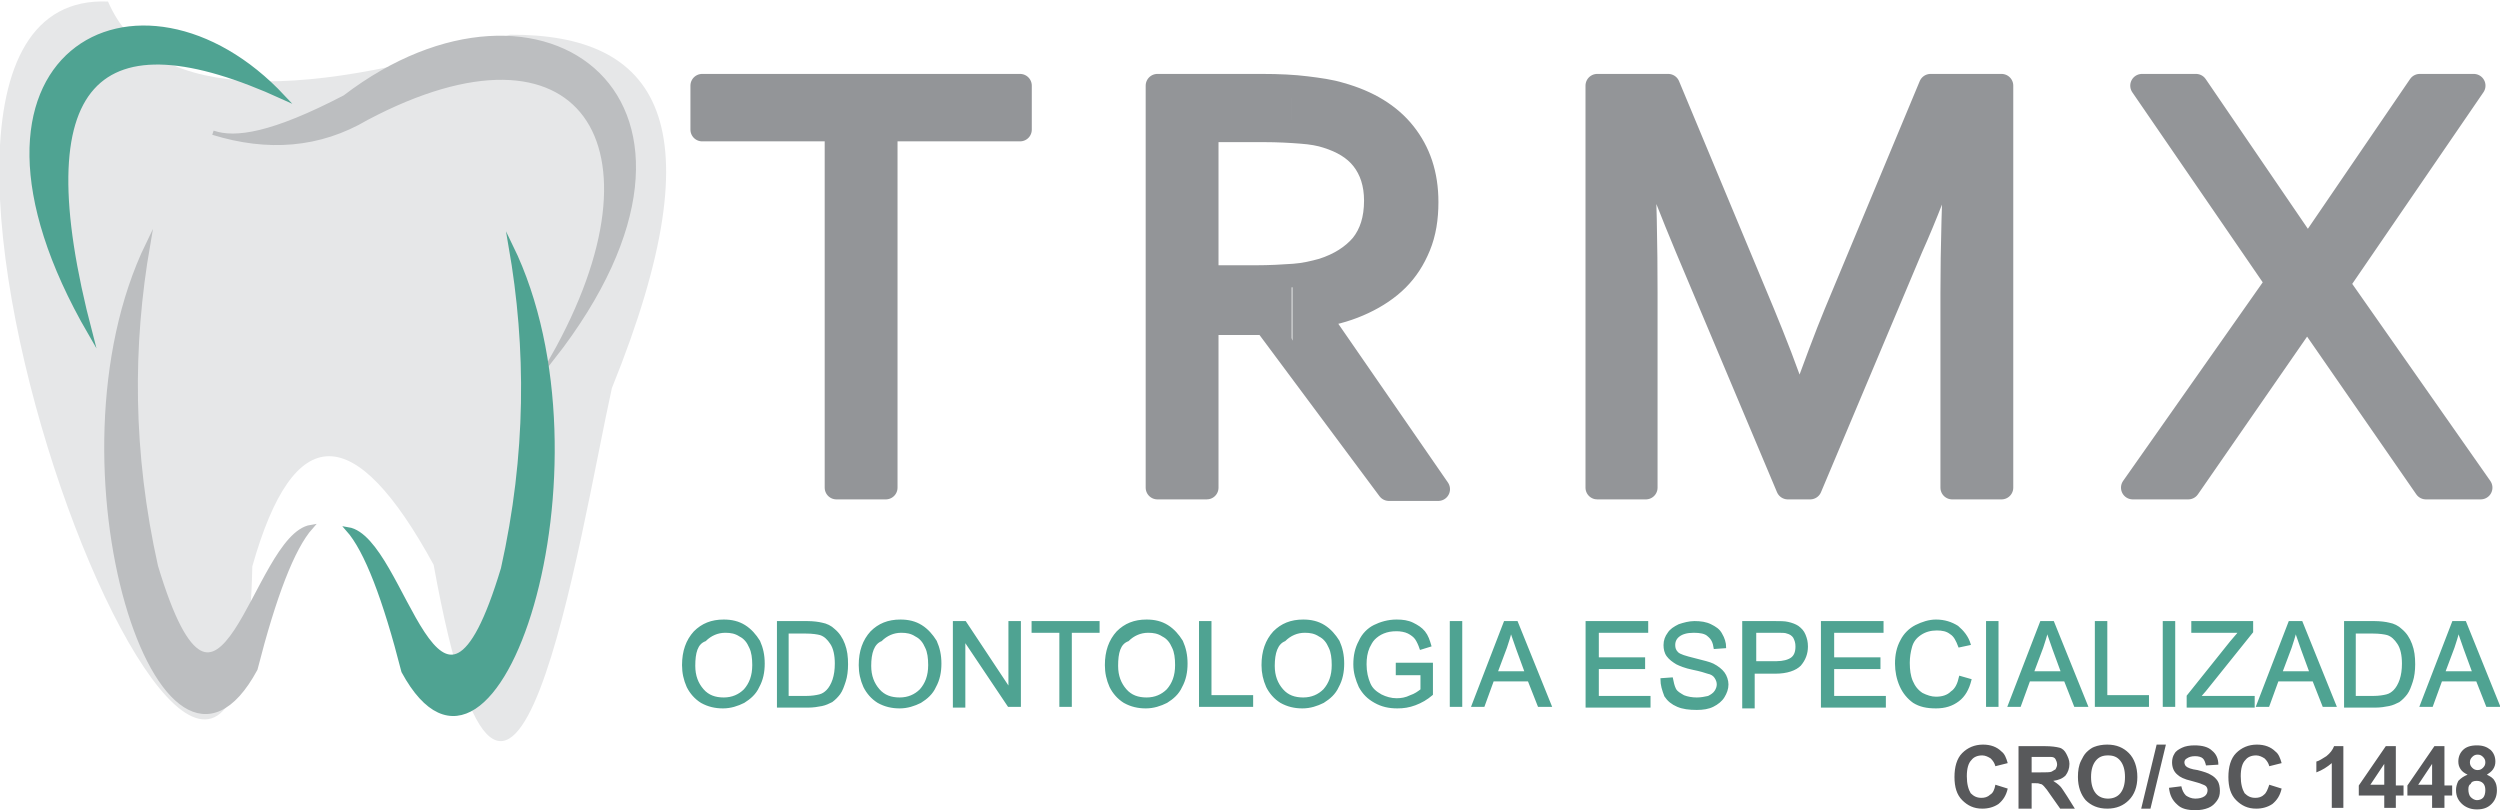
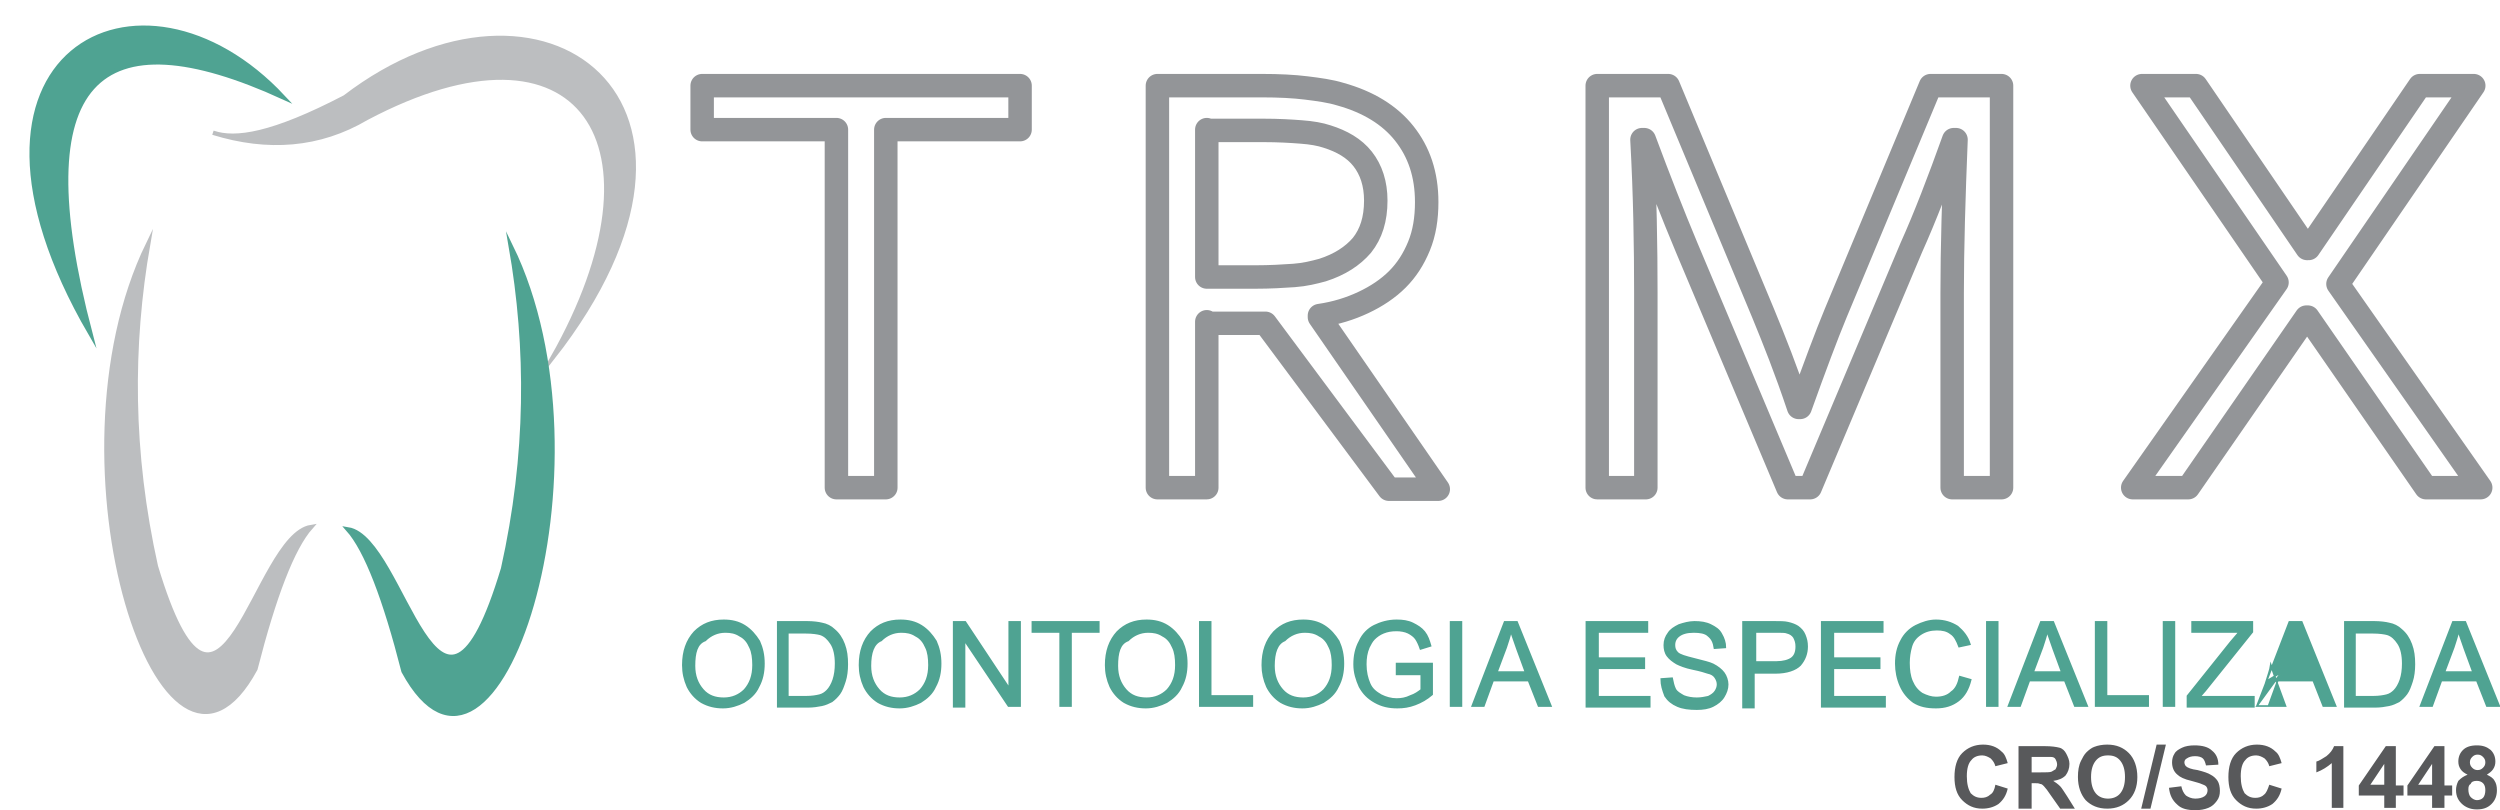
<svg xmlns="http://www.w3.org/2000/svg" version="1.1" id="Layer_1" x="0px" y="0px" viewBox="0 0 324 105" style="enable-background:new 0 0 324 105;" xml:space="preserve">
  <style type="text/css">
	.st0{fill-rule:evenodd;clip-rule:evenodd;fill:#E6E7E8;}
	.st1{fill-rule:evenodd;clip-rule:evenodd;fill:#4FA392;stroke:#4FA392;stroke-width:0.567;stroke-miterlimit:22.926;}
	.st2{fill-rule:evenodd;clip-rule:evenodd;fill:#BCBEC0;stroke:#BCBEC0;stroke-width:0.567;stroke-miterlimit:22.926;}
	
		.st3{fill-rule:evenodd;clip-rule:evenodd;fill:none;stroke:#939598;stroke-width:3.04;stroke-linecap:round;stroke-linejoin:round;stroke-miterlimit:22.926;}
	.st4{fill-rule:evenodd;clip-rule:evenodd;fill:#939598;}
	.st5{fill-rule:evenodd;clip-rule:evenodd;fill:#4FA392;stroke:#4FA392;stroke-width:0.216;stroke-miterlimit:22.926;}
	.st6{fill-rule:evenodd;clip-rule:evenodd;fill:#58595B;}
</style>
  <g>
    <g>
      <g>
-         <path class="st0" d="M14,0.2c5.3,12.3,22.9,13.5,52.1,4.3c19-0.1,27.2,11.2,13.2,45.8c-4.1,18.5-13.1,78-23.1,22.9     C46,54.5,38.1,54.3,32.7,73.4C31.2,145.3-25.8-1.5,14,0.2z" />
        <path class="st1" d="M11.7,43.2C3,10,12.8,1.7,36.7,12.6C18.2-7.2-9.4,6.8,11.7,43.2z" />
        <path class="st2" d="M27.6,17.2c2.9,1,7.7,0.3,17.1-4.6c25.5-19.5,53,0.4,26.9,33.8c15.7-27.7,3.7-45.8-24.1-31.1     C41.4,18.9,34.7,19.4,27.6,17.2z" />
        <path class="st2" d="M19.2,31.6c-2.3,13.2-2.3,27,1,41.8c8.4,27.9,12.7-3.9,20.1-5.1c-2.4,2.7-4.8,9-7.2,18.4     C21.2,108.7,5.3,60.2,19.2,31.6z" />
        <path class="st1" d="M66.2,31.9c2.3,13.2,2.3,27-1,41.8c-8.4,27.9-12.7-3.9-20.1-5.1c2.4,2.7,4.8,9,7.2,18.4     C64.2,108.9,80.1,60.4,66.2,31.9z" />
      </g>
      <g>
        <path class="st3" d="M114.8,63.2h-6.4V16.8H91v-5.7h41.2v5.7h-17.4V63.2L114.8,63.2z M156.4,41.7v21.5H150V11.1h13.5     c2.3,0,4.2,0.1,5.8,0.3c1.6,0.2,3.1,0.4,4.4,0.8c3.6,1,6.4,2.7,8.3,5.1c1.9,2.4,2.9,5.3,2.9,8.9c0,2.1-0.3,4-1,5.7     c-0.7,1.7-1.6,3.1-2.8,4.3c-1.2,1.2-2.7,2.2-4.4,3c-1.7,0.8-3.6,1.4-5.7,1.7v0.2l15.4,22.3h-6.4l-16-21.5H156.4L156.4,41.7z      M156.4,16.8v19.1h6.3c1.9,0,3.6-0.1,5-0.2c1.4-0.1,2.6-0.4,3.7-0.7c2.2-0.7,3.9-1.8,5.1-3.2c1.2-1.5,1.8-3.4,1.8-5.8     c0-2.2-0.6-4-1.7-5.4c-1.1-1.4-2.7-2.3-4.6-2.9c-0.9-0.3-2-0.5-3.4-0.6c-1.3-0.1-2.9-0.2-4.9-0.2H156.4L156.4,16.8z M234.6,63.2     h-2.9l-13.1-31.1c-1.8-4.3-3.6-8.9-5.5-14h-0.3c0.4,7.2,0.5,13.9,0.5,19.9v25.2H207V11.1h9.2l12.3,29.5c1.4,3.4,3,7.4,4.6,12.2     h0.2c1.9-5.3,3.4-9.3,4.6-12.2l12.3-29.5h9.2v52.1H253V38c0-5.9,0.2-12.5,0.5-19.9h-0.3c-1.9,5.3-3.7,10-5.5,14L234.6,63.2     L234.6,63.2z M299.2,32.2l14.4-21.1h7L303,36.8l18.5,26.4h-7.1l-15.3-22.1h-0.2l-15.3,22.1h-7.2l18.7-26.6l-17.5-25.5h7L299,32.2     H299.2z" />
-         <path class="st4" d="M167.4,46V35.7l0.3,0c1.4-0.1,2.6-0.4,3.7-0.7c2.2-0.7,3.9-1.8,5.1-3.2c1.2-1.5,1.8-3.4,1.8-5.8     c0-2.2-0.6-4-1.7-5.4c-1.1-1.4-2.7-2.3-4.6-2.9c-0.9-0.3-2-0.5-3.4-0.6c-0.4,0-0.8-0.1-1.2-0.1v-5.8c0.7,0,1.4,0.1,2,0.2     c1.6,0.2,3.1,0.4,4.4,0.8c3.6,1,6.4,2.7,8.3,5.1c1.9,2.4,2.9,5.3,2.9,8.9c0,2.1-0.3,4-1,5.7c-0.7,1.7-1.6,3.1-2.8,4.3     c-1.2,1.2-2.7,2.2-4.4,3c-1.7,0.8-3.6,1.4-5.7,1.7v0.2l15.4,22.3h-6.4L167.4,46L167.4,46z M234.6,63.2h-2.9l-13.1-31.1     c-1.8-4.3-3.6-8.9-5.5-14h-0.3c0.4,7.2,0.5,13.9,0.5,19.9v25.2H207V11.1h9.2l12.3,29.5c1.4,3.4,3,7.4,4.6,12.2h0.2     c1.9-5.3,3.4-9.3,4.6-12.2l12.3-29.5h9.2v52.1H253V38c0-5.9,0.2-12.5,0.5-19.9h-0.3c-1.9,5.3-3.7,10-5.5,14L234.6,63.2     L234.6,63.2z M299.2,32.2l14.4-21.1h7L303,36.8l18.5,26.4h-7.1l-15.3-22.1h-0.2l-15.3,22.1h-7.2l18.7-26.6l-17.5-25.5h7L299,32.2     H299.2z M114.8,63.2h-6.4V16.8H91v-5.7h41.2v5.7h-17.4V63.2L114.8,63.2z M167.4,11.2v5.8c-1.1-0.1-2.3-0.1-3.7-0.1h-7.2v19.1h6.3     c1.8,0,3.3-0.1,4.7-0.2V46l-3.3-4.4h-7.7v21.5H150V11.1h13.5C165,11.1,166.2,11.1,167.4,11.2z" />
      </g>
-       <path class="st5" d="M88.5,86.2c0-1.8,0.5-3.2,1.5-4.3c1-1,2.2-1.5,3.8-1.5c1,0,1.9,0.2,2.7,0.7c0.8,0.5,1.4,1.2,1.9,2    c0.4,0.9,0.6,1.8,0.6,2.9c0,1.1-0.2,2.1-0.7,3c-0.4,0.9-1.1,1.5-1.9,2c-0.8,0.4-1.7,0.7-2.7,0.7c-1,0-1.9-0.2-2.8-0.7    c-0.8-0.5-1.4-1.2-1.8-2C88.7,88.1,88.5,87.2,88.5,86.2L88.5,86.2z M90,86.3c0,1.3,0.4,2.3,1.1,3.1c0.7,0.8,1.6,1.1,2.7,1.1    c1.1,0,2-0.4,2.7-1.1c0.7-0.8,1.1-1.8,1.1-3.2c0-0.9-0.1-1.7-0.4-2.3c-0.3-0.7-0.7-1.2-1.3-1.5c-0.6-0.4-1.2-0.5-1.9-0.5    c-1,0-1.9,0.4-2.6,1.1C90.3,83.4,90,84.6,90,86.3L90,86.3z M100.8,91.5V80.6h3.8c0.8,0,1.5,0.1,1.9,0.2c0.6,0.1,1.2,0.4,1.6,0.8    c0.6,0.5,1,1.1,1.3,1.9c0.3,0.8,0.4,1.6,0.4,2.6c0,0.8-0.1,1.6-0.3,2.2c-0.2,0.6-0.4,1.2-0.7,1.6c-0.3,0.4-0.6,0.7-1,1    c-0.4,0.2-0.8,0.4-1.3,0.5c-0.5,0.1-1.1,0.2-1.8,0.2H100.8L100.8,91.5z M102.2,90.3h2.3c0.7,0,1.3-0.1,1.7-0.2    c0.4-0.1,0.7-0.3,1-0.6c0.3-0.3,0.6-0.8,0.8-1.4c0.2-0.6,0.3-1.3,0.3-2.1c0-1.1-0.2-2-0.6-2.6c-0.4-0.6-0.8-1-1.4-1.2    c-0.4-0.1-1-0.2-1.9-0.2h-2.3V90.3L102.2,90.3z M111.4,86.2c0-1.8,0.5-3.2,1.5-4.3c1-1,2.2-1.5,3.8-1.5c1,0,1.9,0.2,2.7,0.7    c0.8,0.5,1.4,1.2,1.9,2c0.4,0.9,0.6,1.8,0.6,2.9c0,1.1-0.2,2.1-0.7,3c-0.4,0.9-1.1,1.5-1.9,2c-0.8,0.4-1.7,0.7-2.7,0.7    c-1,0-1.9-0.2-2.8-0.7c-0.8-0.5-1.4-1.2-1.8-2C111.6,88.1,111.4,87.2,111.4,86.2L111.4,86.2z M112.8,86.3c0,1.3,0.4,2.3,1.1,3.1    c0.7,0.8,1.6,1.1,2.7,1.1c1.1,0,2-0.4,2.7-1.1c0.7-0.8,1.1-1.8,1.1-3.2c0-0.9-0.1-1.7-0.4-2.3c-0.3-0.7-0.7-1.2-1.3-1.5    c-0.6-0.4-1.2-0.5-1.9-0.5c-1,0-1.9,0.4-2.6,1.1C113.2,83.4,112.8,84.6,112.8,86.3L112.8,86.3z M123.6,91.5V80.6h1.5l5.7,8.6v-8.6    h1.4v10.9h-1.5L125,83v8.6H123.6L123.6,91.5z M137.4,91.5v-9.6h-3.6v-1.3h8.6v1.3h-3.6v9.6H137.4L137.4,91.5z M143.3,86.2    c0-1.8,0.5-3.2,1.5-4.3c1-1,2.2-1.5,3.8-1.5c1,0,1.9,0.2,2.7,0.7c0.8,0.5,1.4,1.2,1.9,2c0.4,0.9,0.6,1.8,0.6,2.9    c0,1.1-0.2,2.1-0.7,3c-0.4,0.9-1.1,1.5-1.9,2c-0.8,0.4-1.7,0.7-2.7,0.7c-1,0-1.9-0.2-2.8-0.7c-0.8-0.5-1.4-1.2-1.8-2    C143.5,88.1,143.3,87.2,143.3,86.2L143.3,86.2z M144.8,86.3c0,1.3,0.4,2.3,1.1,3.1c0.7,0.8,1.6,1.1,2.7,1.1c1.1,0,2-0.4,2.7-1.1    c0.7-0.8,1.1-1.8,1.1-3.2c0-0.9-0.1-1.7-0.4-2.3c-0.3-0.7-0.7-1.2-1.3-1.5c-0.6-0.4-1.2-0.5-1.9-0.5c-1,0-1.9,0.4-2.6,1.1    C145.1,83.4,144.8,84.6,144.8,86.3L144.8,86.3z M155.5,91.5V80.6h1.4v9.6h5.4v1.3H155.5L155.5,91.5z M163.6,86.2    c0-1.8,0.5-3.2,1.5-4.3c1-1,2.2-1.5,3.8-1.5c1,0,1.9,0.2,2.7,0.7c0.8,0.5,1.4,1.2,1.9,2c0.4,0.9,0.6,1.8,0.6,2.9    c0,1.1-0.2,2.1-0.7,3c-0.4,0.9-1.1,1.5-1.9,2c-0.8,0.4-1.7,0.7-2.7,0.7c-1,0-1.9-0.2-2.8-0.7c-0.8-0.5-1.4-1.2-1.8-2    C163.8,88.1,163.6,87.2,163.6,86.2L163.6,86.2z M165.1,86.3c0,1.3,0.4,2.3,1.1,3.1c0.7,0.8,1.6,1.1,2.7,1.1c1.1,0,2-0.4,2.7-1.1    c0.7-0.8,1.1-1.8,1.1-3.2c0-0.9-0.1-1.7-0.4-2.3c-0.3-0.7-0.7-1.2-1.3-1.5c-0.6-0.4-1.2-0.5-1.9-0.5c-1,0-1.9,0.4-2.6,1.1    C165.5,83.4,165.1,84.6,165.1,86.3L165.1,86.3z M181,87.3V86h4.6v4c-0.7,0.6-1.4,1-2.2,1.3c-0.8,0.3-1.5,0.4-2.3,0.4    c-1.1,0-2-0.2-2.9-0.7c-0.9-0.5-1.5-1.1-2-2c-0.4-0.9-0.7-1.8-0.7-2.9c0-1.1,0.2-2.1,0.7-3c0.4-0.9,1.1-1.6,1.9-2    c0.8-0.4,1.8-0.7,2.9-0.7c0.8,0,1.5,0.1,2.1,0.4c0.6,0.3,1.1,0.6,1.5,1.1c0.4,0.5,0.6,1.1,0.8,1.8l-1.3,0.4    c-0.2-0.6-0.4-1-0.6-1.3c-0.2-0.3-0.6-0.6-1-0.8c-0.4-0.2-1-0.3-1.5-0.3c-0.7,0-1.2,0.1-1.7,0.3c-0.5,0.2-0.9,0.5-1.2,0.8    c-0.3,0.3-0.5,0.7-0.7,1.1c-0.3,0.7-0.4,1.4-0.4,2.2c0,1,0.2,1.8,0.5,2.5c0.3,0.7,0.8,1.1,1.5,1.5c0.6,0.3,1.3,0.5,2,0.5    c0.6,0,1.2-0.1,1.8-0.4c0.6-0.2,1-0.5,1.4-0.8v-2H181L181,87.3z M188,91.5V80.6h1.4v10.9H188L188,91.5z M190.8,91.5l4.2-10.9h1.6    l4.4,10.9h-1.6l-1.3-3.3h-4.6l-1.2,3.3H190.8L190.8,91.5z M194,87.1h3.7l-1.1-3c-0.3-0.9-0.6-1.7-0.8-2.3    c-0.1,0.7-0.4,1.4-0.6,2.1L194,87.1L194,87.1z M205.6,91.5V80.6h7.9v1.3h-6.4v3.4h6v1.3h-6v3.7h6.7v1.3H205.6L205.6,91.5z     M215.3,88l1.4-0.1c0.1,0.5,0.2,1,0.4,1.4c0.2,0.4,0.6,0.6,1.1,0.9c0.5,0.2,1.1,0.3,1.7,0.3c0.6,0,1-0.1,1.5-0.2    c0.4-0.2,0.7-0.4,0.9-0.7c0.2-0.3,0.3-0.6,0.3-0.9c0-0.3-0.1-0.6-0.3-0.9c-0.2-0.3-0.5-0.5-1-0.6c-0.3-0.1-0.9-0.3-1.9-0.5    c-1-0.2-1.7-0.5-2.1-0.7c-0.5-0.3-0.9-0.6-1.2-1c-0.3-0.4-0.4-0.9-0.4-1.4c0-0.6,0.2-1.1,0.5-1.5c0.3-0.5,0.8-0.8,1.4-1.1    c0.6-0.2,1.3-0.4,2-0.4c0.8,0,1.5,0.1,2.1,0.4c0.6,0.3,1.1,0.6,1.4,1.2c0.3,0.5,0.5,1.1,0.5,1.7l-1.4,0.1    c-0.1-0.7-0.3-1.2-0.8-1.6c-0.4-0.4-1.1-0.5-1.9-0.5c-0.9,0-1.5,0.2-1.9,0.5c-0.4,0.3-0.6,0.7-0.6,1.2c0,0.4,0.1,0.7,0.4,1    c0.3,0.3,1,0.5,2.2,0.8c1.2,0.3,2,0.5,2.4,0.7c0.6,0.3,1.1,0.7,1.4,1.1c0.3,0.4,0.5,1,0.5,1.5c0,0.6-0.2,1.1-0.5,1.6    c-0.3,0.5-0.8,0.9-1.4,1.2c-0.6,0.3-1.3,0.4-2.1,0.4c-1,0-1.8-0.1-2.5-0.4c-0.7-0.3-1.2-0.7-1.6-1.3    C215.5,89.4,215.3,88.8,215.3,88L215.3,88z M225.9,91.5V80.6h4.1c0.7,0,1.3,0,1.7,0.1c0.5,0.1,1,0.3,1.3,0.5    c0.4,0.3,0.7,0.6,0.9,1.1c0.2,0.5,0.3,0.9,0.3,1.5c0,0.9-0.3,1.7-0.9,2.4c-0.6,0.6-1.7,1-3.2,1h-2.8v4.5H225.9L225.9,91.5z     M227.4,85.8h2.8c0.9,0,1.6-0.2,2-0.5c0.4-0.3,0.6-0.8,0.6-1.5c0-0.5-0.1-0.8-0.3-1.2c-0.2-0.3-0.5-0.5-0.9-0.6    c-0.2-0.1-0.7-0.1-1.3-0.1h-2.8V85.8L227.4,85.8z M236.1,91.5V80.6h7.9v1.3h-6.4v3.4h6v1.3h-6v3.7h6.7v1.3H236.1L236.1,91.5z     M254,87.7l1.4,0.4c-0.3,1.2-0.8,2.1-1.6,2.7c-0.8,0.6-1.7,0.9-2.9,0.9c-1.2,0-2.1-0.2-2.9-0.7c-0.7-0.5-1.3-1.2-1.7-2.1    c-0.4-0.9-0.6-1.9-0.6-2.9c0-1.1,0.2-2.1,0.7-3c0.4-0.8,1.1-1.5,1.9-1.9c0.8-0.4,1.7-0.7,2.6-0.7c1.1,0,2,0.3,2.8,0.8    c0.7,0.6,1.3,1.3,1.6,2.3l-1.4,0.3c-0.3-0.8-0.6-1.4-1.1-1.7c-0.5-0.4-1.1-0.5-1.8-0.5c-0.8,0-1.5,0.2-2.1,0.6    c-0.6,0.4-1,0.9-1.2,1.6c-0.2,0.7-0.3,1.4-0.3,2.1c0,0.9,0.1,1.7,0.4,2.4c0.3,0.7,0.7,1.2,1.3,1.6c0.6,0.3,1.2,0.5,1.8,0.5    c0.8,0,1.5-0.2,2-0.7C253.5,89.3,253.8,88.6,254,87.7L254,87.7z M257.5,91.5V80.6h1.4v10.9H257.5L257.5,91.5z M260.3,91.5    l4.2-10.9h1.6l4.4,10.9h-1.6l-1.3-3.3H263l-1.2,3.3H260.3L260.3,91.5z M263.5,87.1h3.7l-1.1-3c-0.3-0.9-0.6-1.7-0.8-2.3    c-0.1,0.7-0.4,1.4-0.6,2.1L263.5,87.1L263.5,87.1z M271.6,91.5V80.6h1.4v9.6h5.4v1.3H271.6L271.6,91.5z M280.4,91.5V80.6h1.4v10.9    H280.4L280.4,91.5z M283.5,91.5v-1.3l5.6-7c0.4-0.5,0.8-0.9,1.1-1.3h-6.1v-1.3h7.8v1.3l-6.1,7.6l-0.7,0.8h7v1.3H283.5L283.5,91.5z     M292.5,91.5l4.2-10.9h1.6l4.4,10.9h-1.6l-1.3-3.3h-4.6l-1.2,3.3H292.5L292.5,91.5z M295.7,87.1h3.7l-1.1-3    c-0.3-0.9-0.6-1.7-0.8-2.3c-0.1,0.7-0.4,1.4-0.6,2.1L295.7,87.1L295.7,87.1z M303.9,91.5V80.6h3.8c0.8,0,1.5,0.1,1.9,0.2    c0.6,0.1,1.2,0.4,1.6,0.8c0.6,0.5,1,1.1,1.3,1.9c0.3,0.8,0.4,1.6,0.4,2.6c0,0.8-0.1,1.6-0.3,2.2c-0.2,0.6-0.4,1.2-0.7,1.6    c-0.3,0.4-0.6,0.7-1,1c-0.4,0.2-0.8,0.4-1.3,0.5c-0.5,0.1-1.1,0.2-1.8,0.2H303.9L303.9,91.5z M305.3,90.3h2.3    c0.7,0,1.3-0.1,1.7-0.2c0.4-0.1,0.7-0.3,1-0.6c0.3-0.3,0.6-0.8,0.8-1.4c0.2-0.6,0.3-1.3,0.3-2.1c0-1.1-0.2-2-0.6-2.6    c-0.4-0.6-0.8-1-1.4-1.2c-0.4-0.1-1-0.2-1.9-0.2h-2.3V90.3L305.3,90.3z M313.7,91.5l4.2-10.9h1.6l4.4,10.9h-1.6l-1.3-3.3h-4.6    l-1.2,3.3H313.7L313.7,91.5z M316.8,87.1h3.7l-1.1-3c-0.3-0.9-0.6-1.7-0.8-2.3c-0.1,0.7-0.4,1.4-0.6,2.1L316.8,87.1z" />
+       <path class="st5" d="M88.5,86.2c0-1.8,0.5-3.2,1.5-4.3c1-1,2.2-1.5,3.8-1.5c1,0,1.9,0.2,2.7,0.7c0.8,0.5,1.4,1.2,1.9,2    c0.4,0.9,0.6,1.8,0.6,2.9c0,1.1-0.2,2.1-0.7,3c-0.4,0.9-1.1,1.5-1.9,2c-0.8,0.4-1.7,0.7-2.7,0.7c-1,0-1.9-0.2-2.8-0.7    c-0.8-0.5-1.4-1.2-1.8-2C88.7,88.1,88.5,87.2,88.5,86.2L88.5,86.2z M90,86.3c0,1.3,0.4,2.3,1.1,3.1c0.7,0.8,1.6,1.1,2.7,1.1    c1.1,0,2-0.4,2.7-1.1c0.7-0.8,1.1-1.8,1.1-3.2c0-0.9-0.1-1.7-0.4-2.3c-0.3-0.7-0.7-1.2-1.3-1.5c-0.6-0.4-1.2-0.5-1.9-0.5    c-1,0-1.9,0.4-2.6,1.1C90.3,83.4,90,84.6,90,86.3L90,86.3z M100.8,91.5V80.6h3.8c0.8,0,1.5,0.1,1.9,0.2c0.6,0.1,1.2,0.4,1.6,0.8    c0.6,0.5,1,1.1,1.3,1.9c0.3,0.8,0.4,1.6,0.4,2.6c0,0.8-0.1,1.6-0.3,2.2c-0.2,0.6-0.4,1.2-0.7,1.6c-0.3,0.4-0.6,0.7-1,1    c-0.4,0.2-0.8,0.4-1.3,0.5c-0.5,0.1-1.1,0.2-1.8,0.2H100.8L100.8,91.5z M102.2,90.3h2.3c0.7,0,1.3-0.1,1.7-0.2    c0.4-0.1,0.7-0.3,1-0.6c0.3-0.3,0.6-0.8,0.8-1.4c0.2-0.6,0.3-1.3,0.3-2.1c0-1.1-0.2-2-0.6-2.6c-0.4-0.6-0.8-1-1.4-1.2    c-0.4-0.1-1-0.2-1.9-0.2h-2.3V90.3L102.2,90.3z M111.4,86.2c0-1.8,0.5-3.2,1.5-4.3c1-1,2.2-1.5,3.8-1.5c1,0,1.9,0.2,2.7,0.7    c0.8,0.5,1.4,1.2,1.9,2c0.4,0.9,0.6,1.8,0.6,2.9c0,1.1-0.2,2.1-0.7,3c-0.4,0.9-1.1,1.5-1.9,2c-0.8,0.4-1.7,0.7-2.7,0.7    c-1,0-1.9-0.2-2.8-0.7c-0.8-0.5-1.4-1.2-1.8-2C111.6,88.1,111.4,87.2,111.4,86.2L111.4,86.2z M112.8,86.3c0,1.3,0.4,2.3,1.1,3.1    c0.7,0.8,1.6,1.1,2.7,1.1c1.1,0,2-0.4,2.7-1.1c0.7-0.8,1.1-1.8,1.1-3.2c0-0.9-0.1-1.7-0.4-2.3c-0.3-0.7-0.7-1.2-1.3-1.5    c-0.6-0.4-1.2-0.5-1.9-0.5c-1,0-1.9,0.4-2.6,1.1C113.2,83.4,112.8,84.6,112.8,86.3L112.8,86.3z M123.6,91.5V80.6h1.5l5.7,8.6v-8.6    h1.4v10.9h-1.5L125,83v8.6H123.6L123.6,91.5z M137.4,91.5v-9.6h-3.6v-1.3h8.6v1.3h-3.6v9.6H137.4L137.4,91.5z M143.3,86.2    c0-1.8,0.5-3.2,1.5-4.3c1-1,2.2-1.5,3.8-1.5c1,0,1.9,0.2,2.7,0.7c0.8,0.5,1.4,1.2,1.9,2c0.4,0.9,0.6,1.8,0.6,2.9    c0,1.1-0.2,2.1-0.7,3c-0.4,0.9-1.1,1.5-1.9,2c-0.8,0.4-1.7,0.7-2.7,0.7c-1,0-1.9-0.2-2.8-0.7c-0.8-0.5-1.4-1.2-1.8-2    C143.5,88.1,143.3,87.2,143.3,86.2L143.3,86.2z M144.8,86.3c0,1.3,0.4,2.3,1.1,3.1c0.7,0.8,1.6,1.1,2.7,1.1c1.1,0,2-0.4,2.7-1.1    c0.7-0.8,1.1-1.8,1.1-3.2c0-0.9-0.1-1.7-0.4-2.3c-0.3-0.7-0.7-1.2-1.3-1.5c-0.6-0.4-1.2-0.5-1.9-0.5c-1,0-1.9,0.4-2.6,1.1    C145.1,83.4,144.8,84.6,144.8,86.3L144.8,86.3z M155.5,91.5V80.6h1.4v9.6h5.4v1.3H155.5L155.5,91.5z M163.6,86.2    c0-1.8,0.5-3.2,1.5-4.3c1-1,2.2-1.5,3.8-1.5c1,0,1.9,0.2,2.7,0.7c0.8,0.5,1.4,1.2,1.9,2c0.4,0.9,0.6,1.8,0.6,2.9    c0,1.1-0.2,2.1-0.7,3c-0.4,0.9-1.1,1.5-1.9,2c-0.8,0.4-1.7,0.7-2.7,0.7c-1,0-1.9-0.2-2.8-0.7c-0.8-0.5-1.4-1.2-1.8-2    C163.8,88.1,163.6,87.2,163.6,86.2L163.6,86.2z M165.1,86.3c0,1.3,0.4,2.3,1.1,3.1c0.7,0.8,1.6,1.1,2.7,1.1c1.1,0,2-0.4,2.7-1.1    c0.7-0.8,1.1-1.8,1.1-3.2c0-0.9-0.1-1.7-0.4-2.3c-0.3-0.7-0.7-1.2-1.3-1.5c-0.6-0.4-1.2-0.5-1.9-0.5c-1,0-1.9,0.4-2.6,1.1    C165.5,83.4,165.1,84.6,165.1,86.3L165.1,86.3z M181,87.3V86h4.6v4c-0.7,0.6-1.4,1-2.2,1.3c-0.8,0.3-1.5,0.4-2.3,0.4    c-1.1,0-2-0.2-2.9-0.7c-0.9-0.5-1.5-1.1-2-2c-0.4-0.9-0.7-1.8-0.7-2.9c0-1.1,0.2-2.1,0.7-3c0.4-0.9,1.1-1.6,1.9-2    c0.8-0.4,1.8-0.7,2.9-0.7c0.8,0,1.5,0.1,2.1,0.4c0.6,0.3,1.1,0.6,1.5,1.1c0.4,0.5,0.6,1.1,0.8,1.8l-1.3,0.4    c-0.2-0.6-0.4-1-0.6-1.3c-0.2-0.3-0.6-0.6-1-0.8c-0.4-0.2-1-0.3-1.5-0.3c-0.7,0-1.2,0.1-1.7,0.3c-0.5,0.2-0.9,0.5-1.2,0.8    c-0.3,0.3-0.5,0.7-0.7,1.1c-0.3,0.7-0.4,1.4-0.4,2.2c0,1,0.2,1.8,0.5,2.5c0.3,0.7,0.8,1.1,1.5,1.5c0.6,0.3,1.3,0.5,2,0.5    c0.6,0,1.2-0.1,1.8-0.4c0.6-0.2,1-0.5,1.4-0.8v-2H181L181,87.3z M188,91.5V80.6h1.4v10.9H188L188,91.5z M190.8,91.5l4.2-10.9h1.6    l4.4,10.9h-1.6l-1.3-3.3h-4.6l-1.2,3.3H190.8L190.8,91.5z M194,87.1h3.7l-1.1-3c-0.3-0.9-0.6-1.7-0.8-2.3    c-0.1,0.7-0.4,1.4-0.6,2.1L194,87.1L194,87.1z M205.6,91.5V80.6h7.9v1.3h-6.4v3.4h6v1.3h-6v3.7h6.7v1.3H205.6L205.6,91.5z     M215.3,88l1.4-0.1c0.1,0.5,0.2,1,0.4,1.4c0.2,0.4,0.6,0.6,1.1,0.9c0.5,0.2,1.1,0.3,1.7,0.3c0.6,0,1-0.1,1.5-0.2    c0.4-0.2,0.7-0.4,0.9-0.7c0.2-0.3,0.3-0.6,0.3-0.9c0-0.3-0.1-0.6-0.3-0.9c-0.2-0.3-0.5-0.5-1-0.6c-0.3-0.1-0.9-0.3-1.9-0.5    c-1-0.2-1.7-0.5-2.1-0.7c-0.5-0.3-0.9-0.6-1.2-1c-0.3-0.4-0.4-0.9-0.4-1.4c0-0.6,0.2-1.1,0.5-1.5c0.3-0.5,0.8-0.8,1.4-1.1    c0.6-0.2,1.3-0.4,2-0.4c0.8,0,1.5,0.1,2.1,0.4c0.6,0.3,1.1,0.6,1.4,1.2c0.3,0.5,0.5,1.1,0.5,1.7l-1.4,0.1    c-0.1-0.7-0.3-1.2-0.8-1.6c-0.4-0.4-1.1-0.5-1.9-0.5c-0.9,0-1.5,0.2-1.9,0.5c-0.4,0.3-0.6,0.7-0.6,1.2c0,0.4,0.1,0.7,0.4,1    c0.3,0.3,1,0.5,2.2,0.8c1.2,0.3,2,0.5,2.4,0.7c0.6,0.3,1.1,0.7,1.4,1.1c0.3,0.4,0.5,1,0.5,1.5c0,0.6-0.2,1.1-0.5,1.6    c-0.3,0.5-0.8,0.9-1.4,1.2c-0.6,0.3-1.3,0.4-2.1,0.4c-1,0-1.8-0.1-2.5-0.4c-0.7-0.3-1.2-0.7-1.6-1.3    C215.5,89.4,215.3,88.8,215.3,88L215.3,88z M225.9,91.5V80.6h4.1c0.7,0,1.3,0,1.7,0.1c0.5,0.1,1,0.3,1.3,0.5    c0.4,0.3,0.7,0.6,0.9,1.1c0.2,0.5,0.3,0.9,0.3,1.5c0,0.9-0.3,1.7-0.9,2.4c-0.6,0.6-1.7,1-3.2,1h-2.8v4.5H225.9L225.9,91.5z     M227.4,85.8h2.8c0.9,0,1.6-0.2,2-0.5c0.4-0.3,0.6-0.8,0.6-1.5c0-0.5-0.1-0.8-0.3-1.2c-0.2-0.3-0.5-0.5-0.9-0.6    c-0.2-0.1-0.7-0.1-1.3-0.1h-2.8V85.8L227.4,85.8z M236.1,91.5V80.6h7.9v1.3h-6.4v3.4h6v1.3h-6v3.7h6.7v1.3H236.1L236.1,91.5z     M254,87.7l1.4,0.4c-0.3,1.2-0.8,2.1-1.6,2.7c-0.8,0.6-1.7,0.9-2.9,0.9c-1.2,0-2.1-0.2-2.9-0.7c-0.7-0.5-1.3-1.2-1.7-2.1    c-0.4-0.9-0.6-1.9-0.6-2.9c0-1.1,0.2-2.1,0.7-3c0.4-0.8,1.1-1.5,1.9-1.9c0.8-0.4,1.7-0.7,2.6-0.7c1.1,0,2,0.3,2.8,0.8    c0.7,0.6,1.3,1.3,1.6,2.3l-1.4,0.3c-0.3-0.8-0.6-1.4-1.1-1.7c-0.5-0.4-1.1-0.5-1.8-0.5c-0.8,0-1.5,0.2-2.1,0.6    c-0.6,0.4-1,0.9-1.2,1.6c-0.2,0.7-0.3,1.4-0.3,2.1c0,0.9,0.1,1.7,0.4,2.4c0.3,0.7,0.7,1.2,1.3,1.6c0.6,0.3,1.2,0.5,1.8,0.5    c0.8,0,1.5-0.2,2-0.7C253.5,89.3,253.8,88.6,254,87.7L254,87.7z M257.5,91.5V80.6h1.4v10.9H257.5L257.5,91.5z M260.3,91.5    l4.2-10.9h1.6l4.4,10.9h-1.6l-1.3-3.3H263l-1.2,3.3H260.3L260.3,91.5z M263.5,87.1h3.7l-1.1-3c-0.3-0.9-0.6-1.7-0.8-2.3    c-0.1,0.7-0.4,1.4-0.6,2.1L263.5,87.1L263.5,87.1z M271.6,91.5V80.6h1.4v9.6h5.4v1.3H271.6L271.6,91.5z M280.4,91.5V80.6h1.4v10.9    H280.4L280.4,91.5z M283.5,91.5v-1.3l5.6-7c0.4-0.5,0.8-0.9,1.1-1.3h-6.1v-1.3h7.8v1.3l-6.1,7.6l-0.7,0.8h7v1.3H283.5L283.5,91.5z     M292.5,91.5l4.2-10.9h1.6l4.4,10.9h-1.6l-1.3-3.3h-4.6l-1.2,3.3H292.5L292.5,91.5z h3.7l-1.1-3    c-0.3-0.9-0.6-1.7-0.8-2.3c-0.1,0.7-0.4,1.4-0.6,2.1L295.7,87.1L295.7,87.1z M303.9,91.5V80.6h3.8c0.8,0,1.5,0.1,1.9,0.2    c0.6,0.1,1.2,0.4,1.6,0.8c0.6,0.5,1,1.1,1.3,1.9c0.3,0.8,0.4,1.6,0.4,2.6c0,0.8-0.1,1.6-0.3,2.2c-0.2,0.6-0.4,1.2-0.7,1.6    c-0.3,0.4-0.6,0.7-1,1c-0.4,0.2-0.8,0.4-1.3,0.5c-0.5,0.1-1.1,0.2-1.8,0.2H303.9L303.9,91.5z M305.3,90.3h2.3    c0.7,0,1.3-0.1,1.7-0.2c0.4-0.1,0.7-0.3,1-0.6c0.3-0.3,0.6-0.8,0.8-1.4c0.2-0.6,0.3-1.3,0.3-2.1c0-1.1-0.2-2-0.6-2.6    c-0.4-0.6-0.8-1-1.4-1.2c-0.4-0.1-1-0.2-1.9-0.2h-2.3V90.3L305.3,90.3z M313.7,91.5l4.2-10.9h1.6l4.4,10.9h-1.6l-1.3-3.3h-4.6    l-1.2,3.3H313.7L313.7,91.5z M316.8,87.1h3.7l-1.1-3c-0.3-0.9-0.6-1.7-0.8-2.3c-0.1,0.7-0.4,1.4-0.6,2.1L316.8,87.1z" />
    </g>
    <path class="st6" d="M258.6,101.7l1.6,0.5c-0.2,0.9-0.6,1.5-1.2,2c-0.6,0.4-1.3,0.6-2.1,0.6c-1.1,0-1.9-0.4-2.6-1.1   c-0.7-0.7-1-1.7-1-3c0-1.3,0.3-2.4,1-3.1c0.7-0.7,1.6-1.1,2.7-1.1c1,0,1.8,0.3,2.4,0.9c0.4,0.3,0.6,0.8,0.8,1.5l-1.6,0.4   c-0.1-0.4-0.3-0.7-0.6-1c-0.3-0.2-0.7-0.4-1.1-0.4c-0.6,0-1.1,0.2-1.4,0.6c-0.4,0.4-0.6,1.1-0.6,2.1c0,1,0.2,1.7,0.5,2.2   c0.4,0.4,0.8,0.6,1.4,0.6c0.4,0,0.8-0.1,1.1-0.4C258.3,102.8,258.5,102.3,258.6,101.7L258.6,101.7z M261.6,104.7v-8h3.4   c0.9,0,1.5,0.1,1.9,0.2c0.4,0.1,0.7,0.4,0.9,0.8c0.2,0.4,0.4,0.8,0.4,1.3c0,0.6-0.2,1.1-0.5,1.5c-0.4,0.4-0.9,0.6-1.6,0.7   c0.3,0.2,0.6,0.4,0.9,0.7c0.2,0.2,0.5,0.7,0.9,1.3l1,1.6h-1.9l-1.2-1.7c-0.4-0.6-0.7-1-0.9-1.2c-0.2-0.2-0.3-0.3-0.5-0.3   c-0.2-0.1-0.4-0.1-0.8-0.1h-0.3v3.3H261.6L261.6,104.7z M263.2,100.1h1.2c0.8,0,1.3,0,1.5-0.1c0.2-0.1,0.3-0.2,0.5-0.3   c0.1-0.2,0.2-0.4,0.2-0.6c0-0.3-0.1-0.5-0.2-0.7c-0.1-0.2-0.3-0.3-0.6-0.3c-0.1,0-0.5,0-1.2,0h-1.3V100.1L263.2,100.1z    M269.3,100.7c0-0.8,0.1-1.5,0.4-2.1c0.2-0.4,0.4-0.8,0.7-1.1c0.3-0.3,0.7-0.6,1-0.7c0.5-0.2,1.1-0.3,1.7-0.3   c1.2,0,2.1,0.4,2.8,1.1c0.7,0.7,1.1,1.8,1.1,3.1c0,1.3-0.4,2.3-1.1,3c-0.7,0.7-1.6,1.1-2.8,1.1c-1.2,0-2.1-0.4-2.8-1.1   C269.7,103,269.3,102,269.3,100.7L269.3,100.7z M271,100.7c0,0.9,0.2,1.6,0.6,2.1c0.4,0.5,1,0.7,1.6,0.7c0.6,0,1.2-0.2,1.6-0.7   c0.4-0.5,0.6-1.2,0.6-2.1c0-0.9-0.2-1.6-0.6-2.1c-0.4-0.5-0.9-0.7-1.6-0.7c-0.7,0-1.2,0.2-1.6,0.7C271.2,99.1,271,99.8,271,100.7   L271,100.7z M277.5,104.8l2-8.3h1.2l-2,8.3H277.5L277.5,104.8z M281.1,102.1l1.6-0.2c0.1,0.5,0.3,0.9,0.6,1.2   c0.3,0.2,0.7,0.4,1.2,0.4c0.5,0,0.9-0.1,1.2-0.3c0.3-0.2,0.4-0.5,0.4-0.8c0-0.2-0.1-0.4-0.2-0.5c-0.1-0.1-0.3-0.2-0.6-0.3   c-0.2-0.1-0.6-0.2-1.3-0.4c-0.9-0.2-1.5-0.5-1.8-0.8c-0.5-0.4-0.7-1-0.7-1.6c0-0.4,0.1-0.8,0.3-1.1c0.2-0.4,0.6-0.6,1-0.8   c0.4-0.2,1-0.3,1.6-0.3c1,0,1.8,0.2,2.3,0.7c0.5,0.4,0.8,1,0.8,1.8l-1.6,0.1c-0.1-0.4-0.2-0.7-0.4-0.9c-0.2-0.2-0.6-0.3-1-0.3   c-0.5,0-0.8,0.1-1.1,0.3c-0.2,0.1-0.3,0.3-0.3,0.5c0,0.2,0.1,0.4,0.2,0.5c0.2,0.2,0.7,0.4,1.5,0.5c0.8,0.2,1.4,0.4,1.7,0.6   c0.4,0.2,0.7,0.5,0.9,0.8c0.2,0.3,0.3,0.8,0.3,1.3c0,0.5-0.1,0.9-0.4,1.3c-0.3,0.4-0.6,0.7-1.1,0.9c-0.5,0.2-1,0.3-1.7,0.3   c-1,0-1.8-0.2-2.3-0.7C281.5,103.7,281.2,103,281.1,102.1L281.1,102.1z M294.1,101.7l1.6,0.5c-0.2,0.9-0.6,1.5-1.2,2   c-0.6,0.4-1.3,0.6-2.1,0.6c-1.1,0-1.9-0.4-2.6-1.1c-0.7-0.7-1-1.7-1-3c0-1.3,0.3-2.4,1-3.1c0.7-0.7,1.6-1.1,2.7-1.1   c1,0,1.8,0.3,2.4,0.9c0.4,0.3,0.6,0.8,0.8,1.5l-1.6,0.4c-0.1-0.4-0.3-0.7-0.6-1c-0.3-0.2-0.7-0.4-1.1-0.4c-0.6,0-1.1,0.2-1.4,0.6   c-0.4,0.4-0.6,1.1-0.6,2.1c0,1,0.2,1.7,0.5,2.2c0.4,0.4,0.8,0.6,1.4,0.6c0.4,0,0.8-0.1,1.1-0.4   C293.7,102.8,293.9,102.3,294.1,101.7L294.1,101.7z M303.7,104.7h-1.5v-5.8c-0.6,0.5-1.2,0.9-2,1.2v-1.4c0.4-0.1,0.8-0.4,1.3-0.7   c0.5-0.4,0.8-0.8,1-1.3h1.2V104.7L303.7,104.7z M309,104.7v-1.6h-3.3v-1.3l3.5-5.1h1.3v5.1h1v1.3h-1v1.6H309L309,104.7z M309,101.7   V99l-1.8,2.7H309L309,101.7z M315.2,104.7v-1.6H312v-1.3l3.5-5.1h1.3v5.1h1v1.3h-1v1.6H315.2L315.2,104.7z M315.2,101.7V99   l-1.8,2.7H315.2L315.2,101.7z M319.8,100.4c-0.4-0.2-0.7-0.4-0.9-0.7c-0.2-0.3-0.3-0.6-0.3-1c0-0.6,0.2-1.1,0.6-1.5   c0.4-0.4,1-0.6,1.8-0.6c0.8,0,1.3,0.2,1.8,0.6c0.4,0.4,0.6,0.9,0.6,1.5c0,0.4-0.1,0.7-0.3,1c-0.2,0.3-0.5,0.5-0.8,0.7   c0.4,0.2,0.8,0.4,1,0.8c0.2,0.3,0.3,0.7,0.3,1.2c0,0.7-0.2,1.3-0.7,1.8c-0.5,0.5-1.1,0.7-1.9,0.7c-0.7,0-1.3-0.2-1.8-0.6   c-0.6-0.5-0.9-1.1-0.9-1.9c0-0.4,0.1-0.8,0.3-1.2C319,100.8,319.3,100.6,319.8,100.4L319.8,100.4z M320.1,98.8   c0,0.3,0.1,0.5,0.3,0.7c0.2,0.2,0.4,0.3,0.7,0.3c0.3,0,0.5-0.1,0.7-0.3c0.2-0.2,0.3-0.4,0.3-0.7c0-0.3-0.1-0.5-0.3-0.7   c-0.2-0.2-0.4-0.3-0.7-0.3c-0.3,0-0.5,0.1-0.7,0.3C320.2,98.3,320.1,98.5,320.1,98.8L320.1,98.8z M319.9,102.3c0,0.4,0.1,0.8,0.3,1   c0.2,0.2,0.5,0.4,0.8,0.4c0.3,0,0.6-0.1,0.8-0.3c0.2-0.2,0.3-0.6,0.3-1c0-0.4-0.1-0.7-0.3-0.9c-0.2-0.2-0.5-0.3-0.8-0.3   c-0.4,0-0.7,0.1-0.8,0.4C320,101.7,319.9,101.9,319.9,102.3z" />
  </g>
</svg>